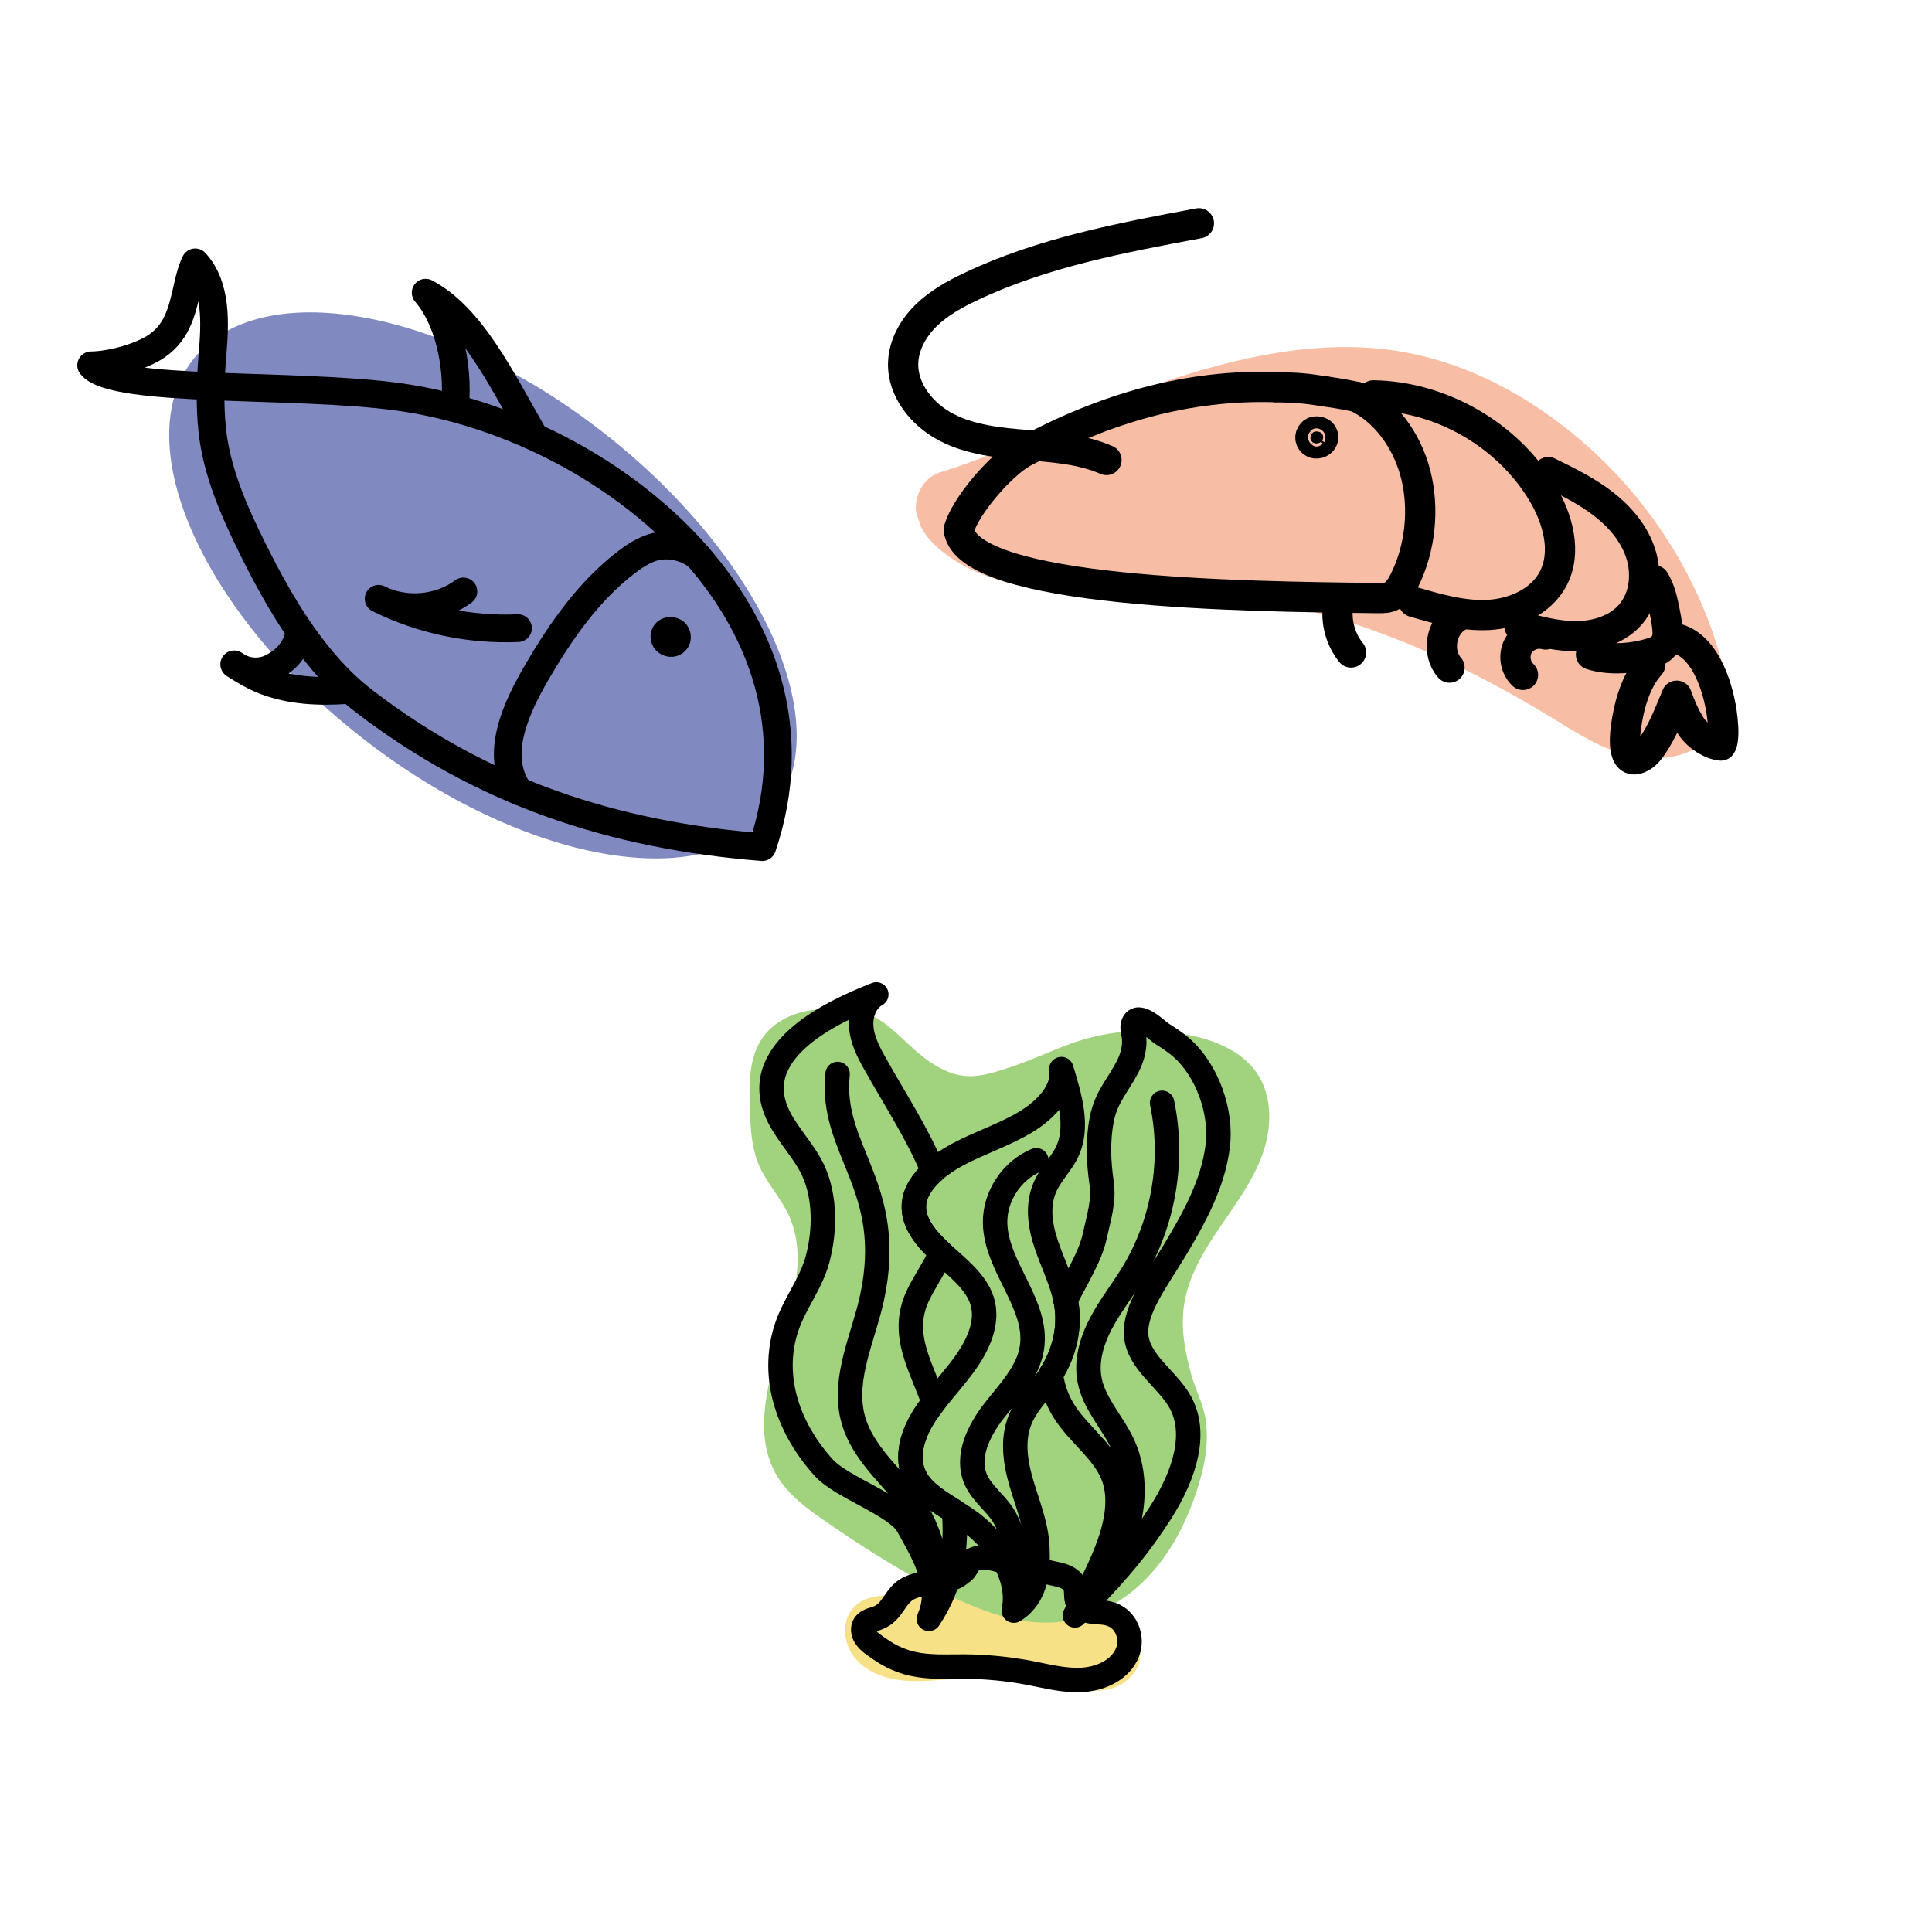
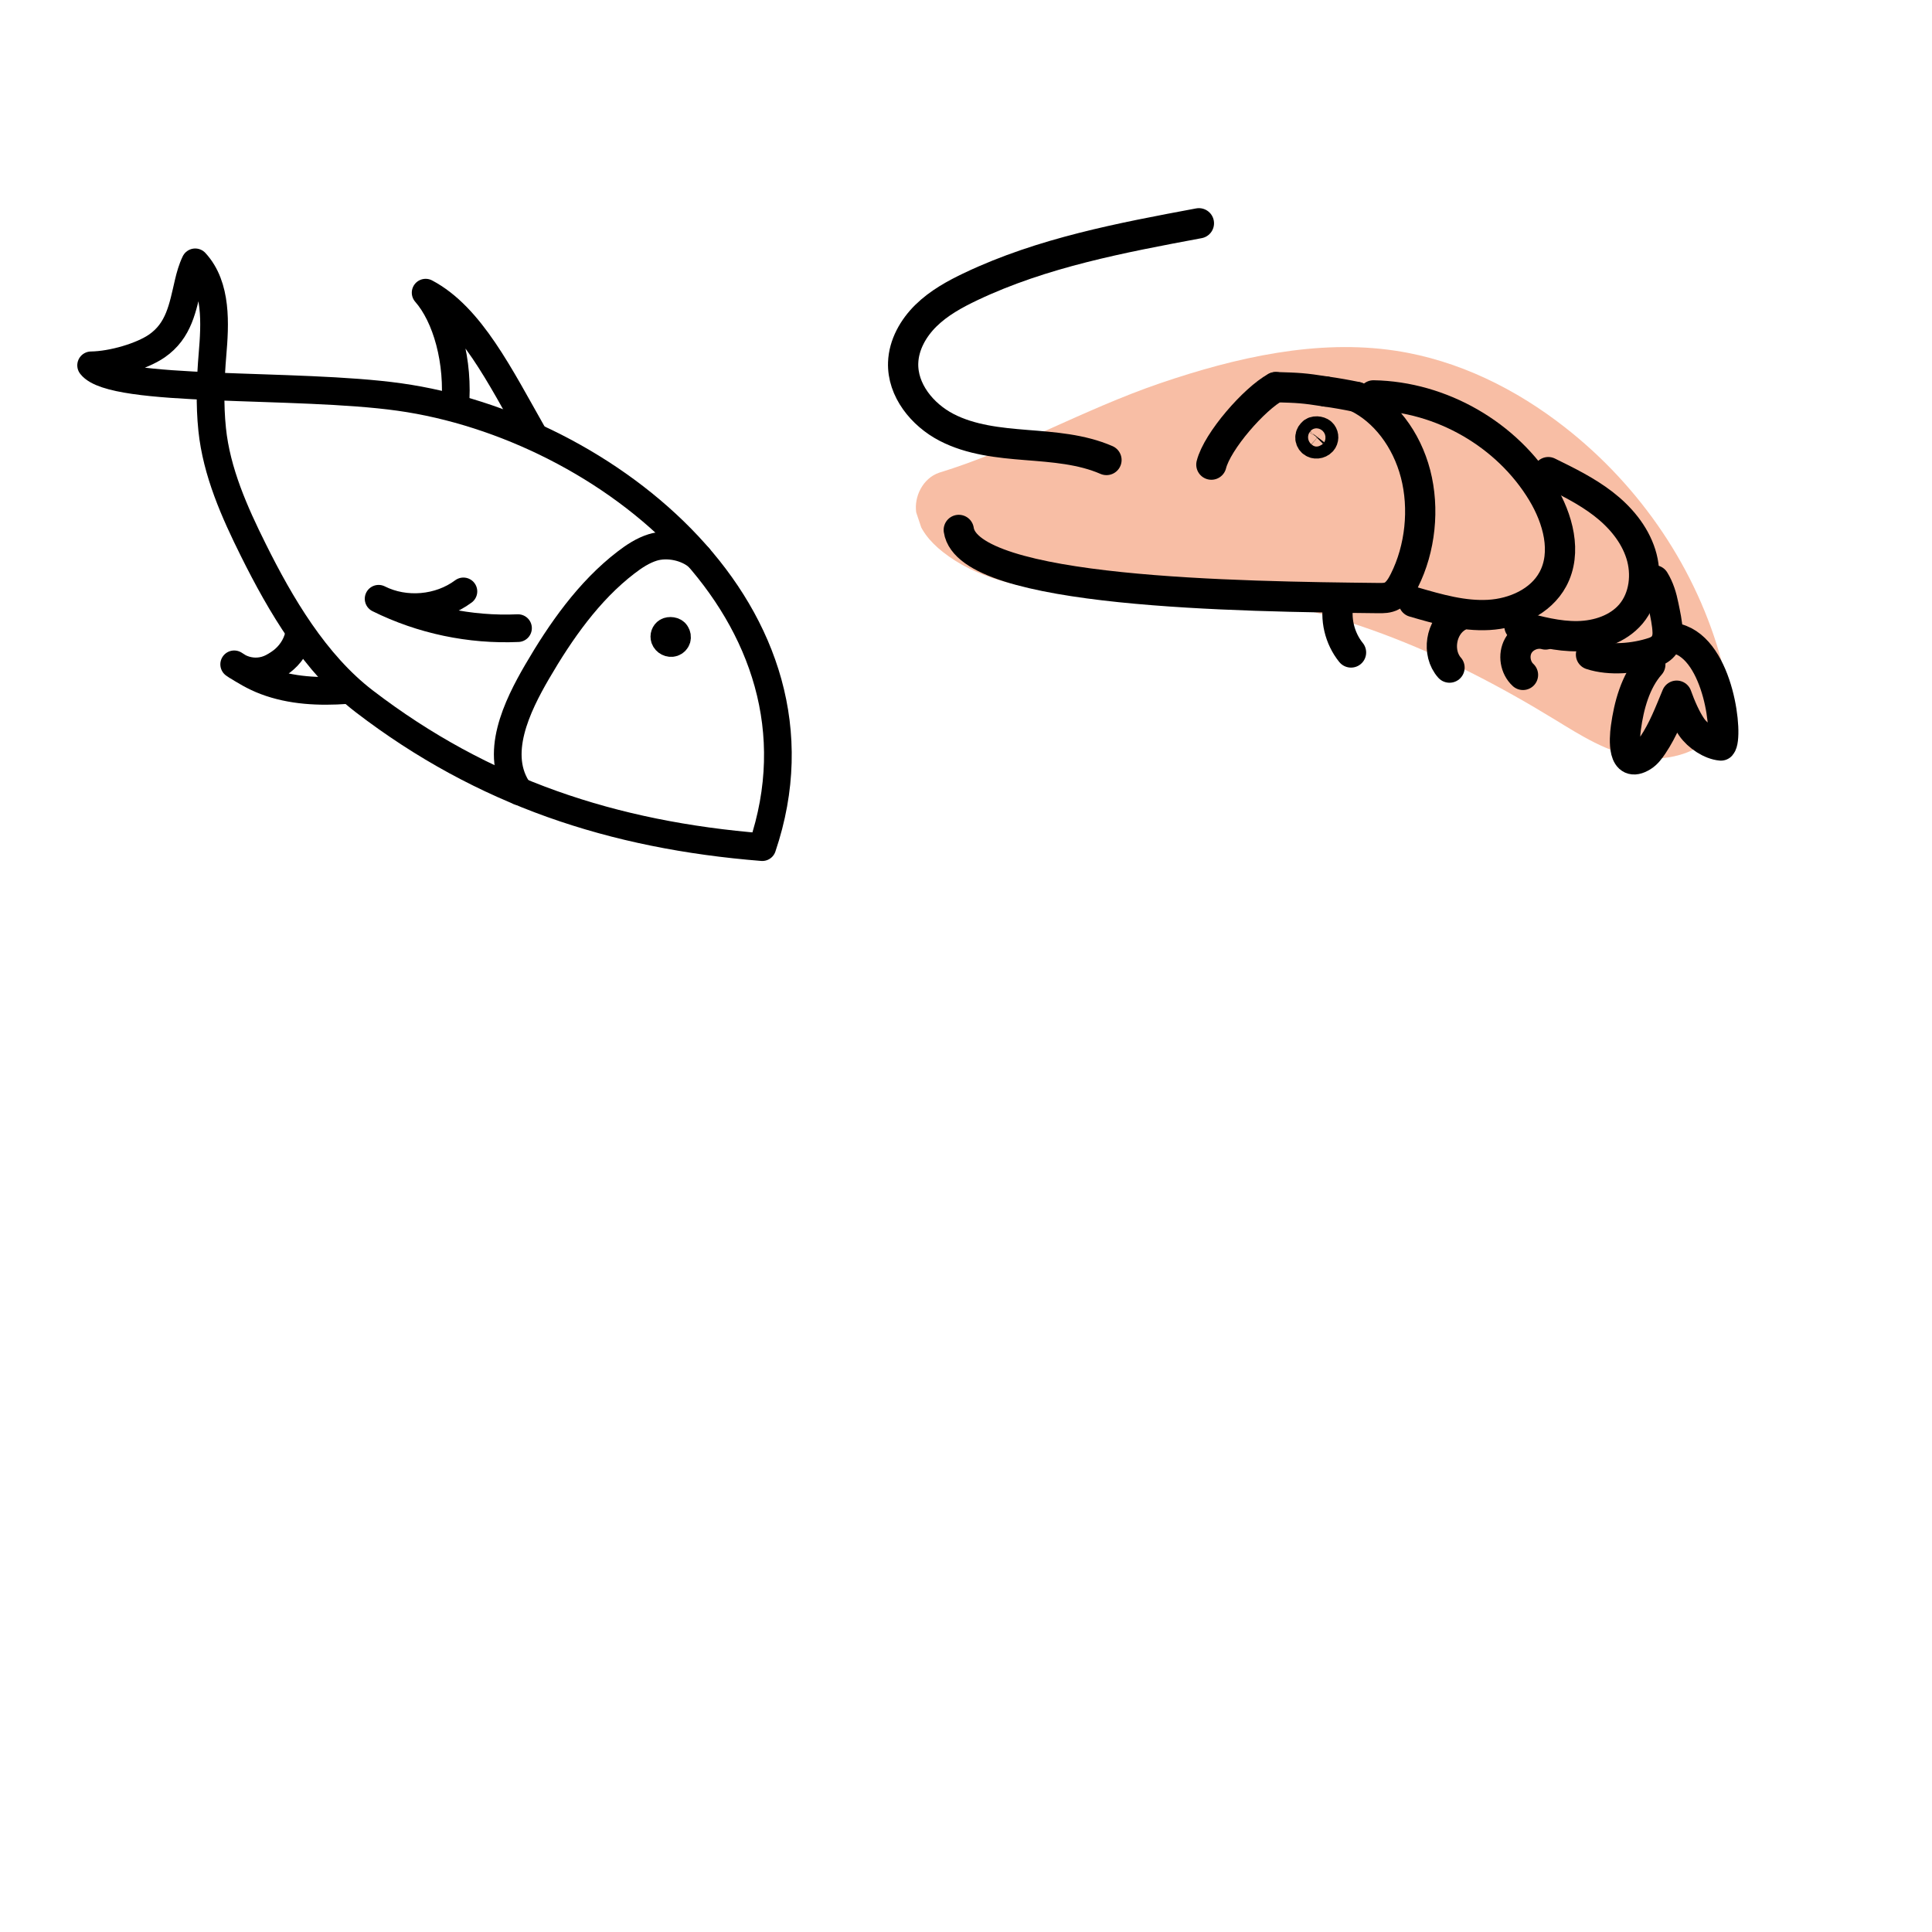
<svg xmlns="http://www.w3.org/2000/svg" xmlns:xlink="http://www.w3.org/1999/xlink" id="Layer_1" x="0px" y="0px" viewBox="0 0 283.46 283.46" style="enable-background:new 0 0 283.46 283.46;" xml:space="preserve">
  <style type="text/css">	.st0{clip-path:url(#SVGID_2_);}	.st1{clip-path:url(#SVGID_4_);}	.st2{opacity:0.72;clip-path:url(#SVGID_6_);}	.st3{clip-path:url(#SVGID_8_);fill:#F3D557;}	.st4{clip-path:url(#SVGID_8_);fill:#7DC24E;}			.st5{clip-path:url(#SVGID_10_);fill:none;stroke:#000000;stroke-width:3.587;stroke-linecap:round;stroke-linejoin:round;stroke-miterlimit:10;}			.st6{clip-path:url(#SVGID_10_);fill:none;stroke:#000000;stroke-width:1.993;stroke-linecap:round;stroke-linejoin:round;stroke-miterlimit:10;}			.st7{clip-path:url(#SVGID_12_);fill:none;stroke:#000000;stroke-width:3.587;stroke-linecap:round;stroke-linejoin:round;stroke-miterlimit:10;}	.st8{clip-path:url(#SVGID_14_);}	.st9{clip-path:url(#SVGID_16_);}	.st10{opacity:0.53;clip-path:url(#SVGID_18_);}	.st11{clip-path:url(#SVGID_20_);fill:#F18555;}			.st12{clip-path:url(#SVGID_22_);fill:none;stroke:#000000;stroke-width:4.439;stroke-linecap:round;stroke-linejoin:round;stroke-miterlimit:10;}	.st13{clip-path:url(#SVGID_22_);}	.st14{clip-path:url(#SVGID_22_);fill:none;stroke:#000000;stroke-width:4.439;stroke-miterlimit:10;}	.st15{clip-path:url(#SVGID_24_);}	.st16{clip-path:url(#SVGID_26_);}	.st17{opacity:0.63;clip-path:url(#SVGID_28_);}	.st18{clip-path:url(#SVGID_30_);fill:#37459C;}			.st19{clip-path:url(#SVGID_32_);fill:none;stroke:#000000;stroke-width:4.063;stroke-linecap:round;stroke-linejoin:round;stroke-miterlimit:10;}	.st20{clip-path:url(#SVGID_32_);}</style>
  <g>
    <g>
      <defs>
-         <rect id="SVGID_1_" x="90.25" y="139.71" width="112.97" height="112.97" />
-       </defs>
+         </defs>
      <clipPath id="SVGID_2_">
        <use xlink:href="#SVGID_1_" style="overflow:visible;" />
      </clipPath>
      <g class="st0">
        <defs>
-           <rect id="SVGID_3_" x="90.25" y="139.71" width="112.97" height="112.97" />
-         </defs>
+           </defs>
        <clipPath id="SVGID_4_">
          <use xlink:href="#SVGID_3_" style="overflow:visible;" />
        </clipPath>
        <g class="st1">
          <defs>
            <rect id="SVGID_5_" x="90.25" y="139.71" width="112.97" height="112.97" />
          </defs>
          <clipPath id="SVGID_6_">
            <use xlink:href="#SVGID_5_" style="overflow:visible;" />
          </clipPath>
          <g class="st2">
            <g>
              <defs>
                <rect id="SVGID_7_" x="109.96" y="148.07" width="76.27" height="100.01" />
              </defs>
              <clipPath id="SVGID_8_">
                <use xlink:href="#SVGID_7_" style="overflow:visible;" />
              </clipPath>
              <path class="st3" d="M154.76,226.73c-0.27-0.04-0.54-0.07-0.81-0.08c-1.59-0.07-3.1-0.49-4.69-0.51       c-1.68-0.03-3.39,0.25-4.86,1.1c-2.71,1.57-4.25,4.79-7.11,6.06c-3.78,1.67-8.95-0.5-11.9,2.39c-1.95,1.9-1.74,5.32-0.05,7.46       c1.69,2.14,4.47,3.15,7.19,3.41c2.71,0.26,5.44-0.12,8.16-0.25c5.05-0.24,10.09,0.4,15.07,1.24c2.51,0.42,5.13,0.89,7.55,0.11       c2.42-0.78,4.51-3.28,3.87-5.74c-0.64-2.46-3.35-3.5-5.37-4.57c-1.26-0.66-2.8-1.47-3.54-2.75c-0.36-0.63-0.38-1.51-0.51-2.22       c-0.17-0.92-0.34-1.84-0.51-2.76c-0.14-0.74-0.29-1.52-0.8-2.08C156.02,227.06,155.41,226.84,154.76,226.73" />
              <path class="st4" d="M131.37,151.43c-0.7-0.61-1.42-1.2-2.2-1.71c-2.5-1.65-4.81-1.55-7.64-1.64       c-3.62-0.12-7.49,1.15-9.59,4.09c-2.09,2.93-2.05,6.81-1.93,10.4c0.1,2.84,0.22,5.76,1.34,8.38c1.11,2.58,3.12,4.68,4.32,7.22       c2.81,5.95,0.7,12.93-1.29,19.2c-1.99,6.27-3.75,13.45-0.41,19.12c1.72,2.91,4.55,4.95,7.34,6.86       c5.84,4.01,11.85,7.85,18.27,10.88c6.45,3.04,12.92,5.19,20.01,2.84c9.16-3.04,14.35-11.85,16.7-20.72       c0.67-2.54,0.98-5.22,0.64-7.83c-0.3-2.37-1.5-4.51-2.14-6.82c-0.94-3.37-1.59-6.9-1.04-10.4c0.65-4.11,2.88-7.78,5.22-11.22       c2.34-3.44,4.87-6.83,6.27-10.75c1.4-3.92,1.49-8.57-0.89-11.98c-2.1-3.01-5.72-4.57-9.3-5.36c-6-1.34-12.38-0.91-18.14,1.2       c-2.94,1.08-5.78,2.44-8.76,3.41c-2.72,0.88-5.35,1.82-8.21,0.94c-2.04-0.63-3.85-1.88-5.47-3.27       C133.41,153.34,132.42,152.35,131.37,151.43" />
            </g>
          </g>
        </g>
        <g class="st1">
          <defs>
            <rect id="SVGID_9_" x="90.25" y="139.71" width="112.97" height="112.97" />
          </defs>
          <clipPath id="SVGID_10_">
            <use xlink:href="#SVGID_9_" style="overflow:visible;" />
          </clipPath>
          <path class="st5" d="M141.03,230.77c-2.24,2.02-6.14,0.84-8.46,2.76c-0.8,0.66-1.29,1.59-1.92,2.4c-0.7,0.91-1.4,1.35-2.49,1.66     c-0.51,0.14-1.05,0.36-1.33,0.81c-0.3,0.5-0.2,1.16,0.1,1.66c0.52,0.86,1.49,1.42,2.29,1.98c1.39,0.97,2.97,1.68,4.62,2.06     c2.48,0.57,5.07,0.4,7.61,0.41c3.25,0.02,6.5,0.34,9.69,0.95c2.52,0.49,5.06,1.16,7.62,1.01c2.57-0.15,5.26-1.29,6.45-3.57     c0.72-1.37,0.68-3.03-0.11-4.35c-0.84-1.4-2.12-1.92-3.7-2c-1.03-0.05-2.18-0.11-2.9-0.85c-0.69-0.71-0.54-1.5-0.62-2.38     c-0.07-0.86-0.67-1.54-1.42-1.91c-0.85-0.42-1.85-0.5-2.76-0.76c-1.06-0.3-2.12-0.56-3.19-0.84c-1.32-0.35-2.63-0.59-3.95-0.93     c-0.78-0.2-1.57-0.4-2.37-0.37c-0.64,0.02-1.45,0.21-1.91,0.69C141.82,229.71,141.7,230.42,141.03,230.77" />
          <path class="st6" d="M141.03,230.77c-2.24,2.02-6.14,0.84-8.46,2.76c-0.8,0.66-1.29,1.59-1.92,2.4c-0.7,0.91-1.4,1.35-2.49,1.66     c-0.51,0.14-1.05,0.36-1.33,0.81c-0.3,0.5-0.2,1.16,0.1,1.66c0.52,0.86,1.49,1.42,2.29,1.98c1.39,0.97,2.97,1.68,4.62,2.06     c2.48,0.57,5.07,0.4,7.61,0.41c3.25,0.02,6.5,0.34,9.69,0.95c2.52,0.49,5.06,1.16,7.62,1.01c2.57-0.15,5.26-1.29,6.45-3.57     c0.72-1.37,0.68-3.03-0.11-4.35c-0.84-1.4-2.12-1.92-3.7-2c-1.03-0.05-2.18-0.11-2.9-0.85c-0.69-0.71-0.54-1.5-0.62-2.38     c-0.07-0.86-0.67-1.54-1.42-1.91c-0.85-0.42-1.85-0.5-2.76-0.76c-1.06-0.3-2.12-0.56-3.19-0.84c-1.32-0.35-2.63-0.59-3.95-0.93     c-0.78-0.2-1.57-0.4-2.37-0.37c-0.64,0.02-1.45,0.21-1.91,0.69C141.82,229.71,141.7,230.42,141.03,230.77" />
        </g>
        <g class="st1">
          <defs>
            <rect id="SVGID_11_" x="90.25" y="139.71" width="112.97" height="112.97" />
          </defs>
          <clipPath id="SVGID_12_">
            <use xlink:href="#SVGID_11_" style="overflow:visible;" />
          </clipPath>
          <path class="st7" d="M178.66,168.19c0.64-5.02-1.51-11.13-5.34-14.5c-0.88-0.77-1.86-1.4-2.85-2.03     c-0.72-0.46-3.51-3.3-4.2-1.46c-0.2,0.52-0.02,1.1,0.07,1.65c0.27,1.6-0.17,3.26-0.92,4.7c-1.46,2.8-3.12,4.41-3.76,7.63     c-0.61,3.07-0.49,6.27-0.04,9.35c0.4,2.75-0.41,5.08-0.99,7.79c-0.65,3.06-2.74,6.27-4.29,9.43c0.03,0.17,0.07,0.33,0.1,0.5     c0.58,3.49-0.23,7.17-2.27,10.4c0.29,2.11,1.03,4.09,2.23,5.85c2.06,3.02,5.42,5.45,6.81,8.75c2.47,5.87-1.55,13.55-5.5,20.76     c0.68-0.7,1.34-1.37,1.97-2.01c2.11-2.85,3.97-5.87,5.17-9.19c1.6-4.44,1.9-9.52-0.07-13.81c-1.49-3.25-4.22-5.97-4.91-9.48     c-0.57-2.85,0.32-5.82,1.68-8.39c1.36-2.57,3.18-4.87,4.69-7.36c4.48-7.39,6.03-16.51,4.26-24.97     c1.78,8.46,0.22,17.57-4.26,24.97c-1.51,2.49-3.33,4.78-4.69,7.36c-1.36,2.57-2.24,5.54-1.68,8.39c0.7,3.51,3.42,6.23,4.91,9.48     c1.97,4.29,1.67,9.37,0.07,13.81c-1.2,3.32-3.06,6.34-5.17,9.19c4.36-4.52,7.42-8.09,10.62-13.11     c3.66-5.75,5.35-11.74,2.84-16.21c-1.91-3.4-6.16-5.85-6.45-9.81c-0.28-3.79,3.12-8.2,5.64-12.39     C175.17,178.75,177.95,173.76,178.66,168.19z" />
          <path class="st7" d="M134.53,217.22c-1.73-2.77-0.9-6.22,0.85-9.11c0.48-0.8,1.03-1.57,1.61-2.33     c-1.77-5.23-4.94-9.85-2.41-15.49c0.91-2.03,2.49-4.22,3.52-6.49c-2.18-2-4.18-4.36-4.01-7.04c0.12-1.82,1.24-3.48,2.82-4.9     c-2.29-5.58-5.66-10.64-8.63-15.98c-0.91-1.62-1.77-3.34-1.92-5.19c-0.15-1.85,0.58-3.89,2.21-4.79     c-6.94,2.71-19.16,8.57-14.23,18.1c1.41,2.73,3.69,4.96,4.98,7.75c1.81,3.93,1.73,8.9,0.63,13.01     c-0.98,3.65-3.41,6.52-4.57,10.08c-2.41,7.43,0.45,14.98,5.54,20.56c2.56,2.8,10.63,5.46,12.28,8.43     c2.62,4.69,5.16,9.02,3.08,13.69c3.01-6.58-0.4-14.64-3.45-18.23c-3.05-3.59-6.76-6.99-7.79-11.58     c-1.3-5.76,1.65-11.52,2.9-17.29c3.54-16.37-6.24-21.6-5.05-32.85c-1.19,11.26,8.59,16.48,5.05,32.85     c-1.25,5.77-4.2,11.53-2.9,17.29c1.03,4.59,4.75,8,7.79,11.58c3.05,3.59,6.46,11.64,3.45,18.23c3.45-5.15,4.12-10.42,3.7-15.78     C137.87,220.4,135.71,219.11,134.53,217.22z" />
          <path class="st7" d="M156.34,190.76c-0.56-2.79-1.9-5.42-2.82-8.14c-0.97-2.88-1.44-6.04,0-8.89c0.77-1.53,2.06-2.88,2.87-4.39     c2.05-3.81,0.51-8.57-0.67-12.49c0.48,2.97-2.11,5.88-5.22,7.76c-3.11,1.88-6.8,3.06-10.04,4.8c-1.29,0.69-2.52,1.52-3.56,2.45" />
          <path class="st7" d="M139.99,221.73c0.9,0.56,1.8,1.14,2.62,1.76c4.1,3.15,7.11,8.25,6.13,12.82c1.71-3.55,0.5-10.85-1.6-14.07     c-1.19-1.82-3.09-3.17-3.97-5.16c-1.47-3.34,0.42-7.18,2.66-10.06c2.24-2.88,5.01-5.66,5.57-9.26c1-6.41-5.35-11.93-5.4-18.42     c-0.03-3.87,2.47-7.63,6.05-9.11c-3.58,1.48-6.08,5.24-6.05,9.11c0.04,6.49,6.4,12.01,5.4,18.42c-0.56,3.61-3.33,6.39-5.57,9.26     c-2.24,2.88-4.13,6.72-2.66,10.06c0.88,1.99,2.78,3.34,3.97,5.16c2.09,3.21,3.31,10.52,1.6,14.07c3.38-2.09,3.6-5.99,3.46-9.29     c-0.14-3.3-1.48-6.43-2.4-9.62c-0.91-3.19-1.38-6.64,0.16-9.76c0.95-1.92,2.59-3.58,3.84-5.4c0.13-0.19,0.25-0.38,0.37-0.57" />
          <path class="st7" d="M138.1,183.8c0.09,0.08,0.17,0.16,0.26,0.24c2.27,2.05,4.84,4.08,5.71,6.75c0.98,3.01-0.4,6.28-2.38,9.09     c-1.43,2.03-3.18,3.92-4.7,5.91" />
          <path class="st7" d="M154.17,201.66c2.05-3.23,2.86-6.91,2.27-10.4c-0.03-0.17-0.07-0.33-0.1-0.5" />
          <path class="st7" d="M136.91,171.86c-1.58,1.42-2.7,3.08-2.82,4.9c-0.17,2.68,1.83,5.03,4.01,7.04" />
          <path class="st7" d="M136.99,205.77c-0.58,0.76-1.13,1.53-1.61,2.33c-1.75,2.89-2.57,6.34-0.85,9.11     c1.18,1.89,3.34,3.18,5.46,4.51" />
        </g>
      </g>
    </g>
  </g>
  <g>
    <g>
      <defs>
        <rect id="SVGID_13_" x="112.1" y="-0.87" transform="matrix(0.949 -0.317 0.317 0.949 -13.498 62.554)" width="147.4" height="147.4" />
      </defs>
      <clipPath id="SVGID_14_">
        <use xlink:href="#SVGID_13_" style="overflow:visible;" />
      </clipPath>
      <g class="st8">
        <defs>
          <rect id="SVGID_15_" x="112.1" y="-0.87" transform="matrix(0.949 -0.317 0.317 0.949 -13.498 62.554)" width="147.4" height="147.4" />
        </defs>
        <clipPath id="SVGID_16_">
          <use xlink:href="#SVGID_15_" style="overflow:visible;" />
        </clipPath>
        <g class="st9">
          <defs>
            <rect id="SVGID_17_" x="112.1" y="-0.87" transform="matrix(0.949 -0.317 0.317 0.949 -13.498 62.554)" width="147.4" height="147.4" />
          </defs>
          <clipPath id="SVGID_18_">
            <use xlink:href="#SVGID_17_" style="overflow:visible;" />
          </clipPath>
          <g class="st10">
            <g>
              <defs>
                <rect id="SVGID_19_" x="141.53" y="50.28" transform="matrix(0.949 -0.317 0.317 0.949 -17.936 66.01)" width="105.38" height="75.87" />
              </defs>
              <clipPath id="SVGID_20_">
                <use xlink:href="#SVGID_19_" style="overflow:visible;" />
              </clipPath>
              <path class="st11" d="M137.8,69.35c10.84-3.3,21.22-9.3,32.38-13.11c11.16-3.81,23.1-6.52,34.58-4.78       c9.26,1.4,17.71,5.66,24.81,11.21c11.25,8.79,19.4,20.95,23.03,34.38c0.82,3.02,1.38,6.38-0.14,9.25       c-2.1,3.96-7.55,5.56-12.1,4.83c-4.55-0.73-8.43-3.23-12.24-5.56c-15.92-9.74-33.84-17.65-53.18-18.54       c-6.35-0.29-12.76,0.18-19.09-0.29c-6.33-0.47-12.75-1.99-17.52-5.76c-1.9-1.5-3.55-3.44-3.9-5.77       C134.08,72.89,135.38,70.17,137.8,69.35" />
            </g>
          </g>
        </g>
        <g class="st9">
          <defs>
            <rect id="SVGID_21_" x="112.1" y="-0.87" transform="matrix(0.949 -0.317 0.317 0.949 -13.498 62.554)" width="147.4" height="147.4" />
          </defs>
          <clipPath id="SVGID_22_">
            <use xlink:href="#SVGID_21_" style="overflow:visible;" />
          </clipPath>
          <path class="st12" d="M140.67,77.75c1.36,9.27,41.29,9.78,61.57,10c0.67,0.01,1.37,0.01,1.99-0.33c0.8-0.43,1.37-1.34,1.82-2.25     c2.35-4.68,2.96-10.55,1.64-15.64c-1.32-5.09-4.56-9.32-8.64-11.28" />
          <path class="st12" d="M201.51,58.01c9.93,0.17,19.62,5.74,24.75,14.24c2.32,3.84,3.7,8.8,1.57,12.74     c-1.78,3.29-5.66,5.02-9.4,5.23c-3.74,0.21-7.42-0.85-11.02-1.9" />
          <path class="st12" d="M227.16,69.27c2.79,1.37,5.61,2.75,8.07,4.65c2.46,1.9,4.57,4.38,5.51,7.35c0.94,2.96,0.55,6.44-1.46,8.82     c-1.88,2.21-4.89,3.2-7.8,3.25c-2.9,0.05-5.75-0.71-8.55-1.47" />
          <path class="st12" d="M242.72,85.14c0.7,1.13,1.09,2.44,1.35,3.74c0.25,1.22,0.56,2.59,0.6,3.83c0.03,0.67-0.11,1.37-0.5,1.92     c-0.38,0.53-0.96,0.88-1.58,1.08c-2.75,0.91-6.38,1.24-9.16,0.33" />
          <path class="st12" d="M246.03,93.7c6.24,1.65,7.55,14.49,6.46,15.68c-1.49-0.13-3.34-1.32-4.31-2.72     c-0.84-1.23-1.63-3.04-2.18-4.59c-1.06,2.54-1.97,4.97-3.5,7.25c-0.42,0.62-0.87,1.25-1.51,1.65c-2.95,1.83-2.68-2.48-2.44-4.22     c0.44-3.22,1.39-6.77,3.58-9.24" />
          <path class="st12" d="M162.34,67.49c-3.68-1.6-7.78-1.88-11.79-2.2c-4-0.32-8.12-0.74-11.68-2.59c-3.57-1.85-6.5-5.47-6.36-9.48     c0.09-2.63,1.48-5.09,3.36-6.93c1.88-1.84,4.22-3.13,6.6-4.26c10.48-4.97,22.03-7.14,33.43-9.27" />
          <path class="st12" d="M196.44,88.14c-0.59,2.62,0.09,5.5,1.78,7.59" />
          <path class="st12" d="M213.82,90.52c-2.46,1.46-3.05,5.29-1.15,7.43" />
          <path class="st12" d="M226.75,93.09c-1.5-0.42-3.24,0.3-3.99,1.66c-0.76,1.36-0.45,3.22,0.69,4.27" />
          <path class="st12" d="M199.06,58.24c-1.53-0.32-3.05-0.59-4.56-0.8" />
-           <path class="st12" d="M187.18,56.8c-12.88-0.41-25,3.06-37.06,9.58c-3.14,1.7-8.58,7.91-9.45,11.37" />
+           <path class="st12" d="M187.18,56.8c-3.14,1.7-8.58,7.91-9.45,11.37" />
          <path class="st12" d="M187.18,56.8c3.36,0.1,4.07,0.13,7.32,0.64" />
-           <path class="st13" d="M192.54,63.55c-0.2,0.2-0.31,0.48-0.28,0.74c0.03,0.27,0.19,0.52,0.44,0.66c0.44,0.25,1.06,0.07,1.32-0.36     c0.2-0.34,0.14-0.8-0.15-1.06C193.57,63.27,192.83,63.17,192.54,63.55" />
          <path class="st14" d="M192.54,63.55c-0.2,0.2-0.31,0.48-0.28,0.74c0.03,0.27,0.19,0.52,0.44,0.66c0.44,0.25,1.06,0.07,1.32-0.36     c0.2-0.34,0.14-0.8-0.15-1.06C193.57,63.27,192.83,63.17,192.54,63.55" />
        </g>
      </g>
    </g>
  </g>
  <g>
    <g>
      <defs>
        <rect id="SVGID_23_" x="-4.37" y="9.43" transform="matrix(0.496 -0.868 0.868 0.496 -37.247 102.069)" width="147.4" height="147.4" />
      </defs>
      <clipPath id="SVGID_24_">
        <use xlink:href="#SVGID_23_" style="overflow:visible;" />
      </clipPath>
      <g class="st15">
        <defs>
          <rect id="SVGID_25_" x="-4.37" y="9.43" transform="matrix(0.496 -0.868 0.868 0.496 -37.247 102.069)" width="147.4" height="147.4" />
        </defs>
        <clipPath id="SVGID_26_">
          <use xlink:href="#SVGID_25_" style="overflow:visible;" />
        </clipPath>
        <g class="st16">
          <defs>
-             <rect id="SVGID_27_" x="-4.37" y="9.43" transform="matrix(0.496 -0.868 0.868 0.496 -37.247 102.069)" width="147.4" height="147.4" />
-           </defs>
+             </defs>
          <clipPath id="SVGID_28_">
            <use xlink:href="#SVGID_27_" style="overflow:visible;" />
          </clipPath>
          <g class="st17">
            <g>
              <defs>
                <rect id="SVGID_29_" x="41.57" y="32.36" transform="matrix(0.496 -0.868 0.868 0.496 -38.876 104.781)" width="58.56" height="107.06" />
              </defs>
              <clipPath id="SVGID_30_">
                <use xlink:href="#SVGID_29_" style="overflow:visible;" />
              </clipPath>
              <path class="st18" d="M28.31,52.77c9.68-12.44,36.58-7.7,60.08,10.59c23.5,18.29,34.7,43.21,25.02,55.65       s-36.58,7.7-60.08-10.59C29.82,90.13,18.62,65.21,28.31,52.77" />
            </g>
          </g>
        </g>
        <g class="st16">
          <defs>
            <rect id="SVGID_31_" x="-4.37" y="9.43" transform="matrix(0.496 -0.868 0.868 0.496 -37.247 102.069)" width="147.4" height="147.4" />
          </defs>
          <clipPath id="SVGID_32_">
            <use xlink:href="#SVGID_31_" style="overflow:visible;" />
          </clipPath>
          <path class="st19" d="M111.84,124.29c11.53-34.07-22.65-61.75-53.23-66.04c-15.12-2.12-41.95-0.48-45.24-4.65     c3.11-0.04,7.42-1.31,9.63-2.83c3.28-2.26,3.81-5.66,4.65-9.27c0.23-0.99,0.55-2.11,0.99-3.01c3.24,3.5,2.91,9.11,2.54,13.48     c-0.31,3.67-0.43,7.37-0.05,11.04c0.64,6.22,3.28,12.15,6.04,17.69c3.99,8.03,9.07,16.68,16.29,22.21     C70.89,116.27,89.95,122.54,111.84,124.29" />
          <path class="st19" d="M102.49,81.74c-1.72-1.52-4.56-2.09-6.73-1.42c-1.44,0.45-2.71,1.29-3.91,2.21     c-5.47,4.19-9.61,10.13-13.06,16.05c-2.88,4.96-6.47,12.19-2.61,17.53" />
          <path class="st19" d="M78.24,63.77c-4.9-8.62-9.17-17.33-15.79-20.83c3.04,3.46,4.93,10.08,4.31,16.89" />
          <path class="st19" d="M50.85,101.25c-4.01,0.28-8.12,0.11-11.91-1.33c-1.64-0.62-3.11-1.5-4.58-2.45c1,0.75,2.28,1.12,3.53,1.03     c0.73-0.05,1.46-0.26,2.11-0.61c0.59-0.31,1.26-0.75,1.75-1.19c1.16-1.03,1.97-2.46,2.18-4" />
          <path class="st20" d="M99.17,92.95c0.16,0.24,0.2,0.53,0.13,0.78c-0.08,0.26-0.29,0.48-0.56,0.57     c-0.48,0.16-1.05-0.13-1.22-0.61c-0.13-0.38,0.02-0.81,0.35-1.01C98.21,92.47,98.95,92.53,99.17,92.95" />
          <path class="st19" d="M99.17,92.95c0.16,0.24,0.2,0.53,0.13,0.78c-0.08,0.26-0.29,0.48-0.56,0.57     c-0.48,0.16-1.05-0.13-1.22-0.61c-0.13-0.38,0.02-0.81,0.35-1.01C98.21,92.47,98.95,92.53,99.17,92.95" />
          <path class="st19" d="M76,92.16c-7.03,0.31-14.14-1.18-20.45-4.31c3.91,1.97,8.93,1.54,12.44-1.08" />
        </g>
      </g>
    </g>
  </g>
</svg>